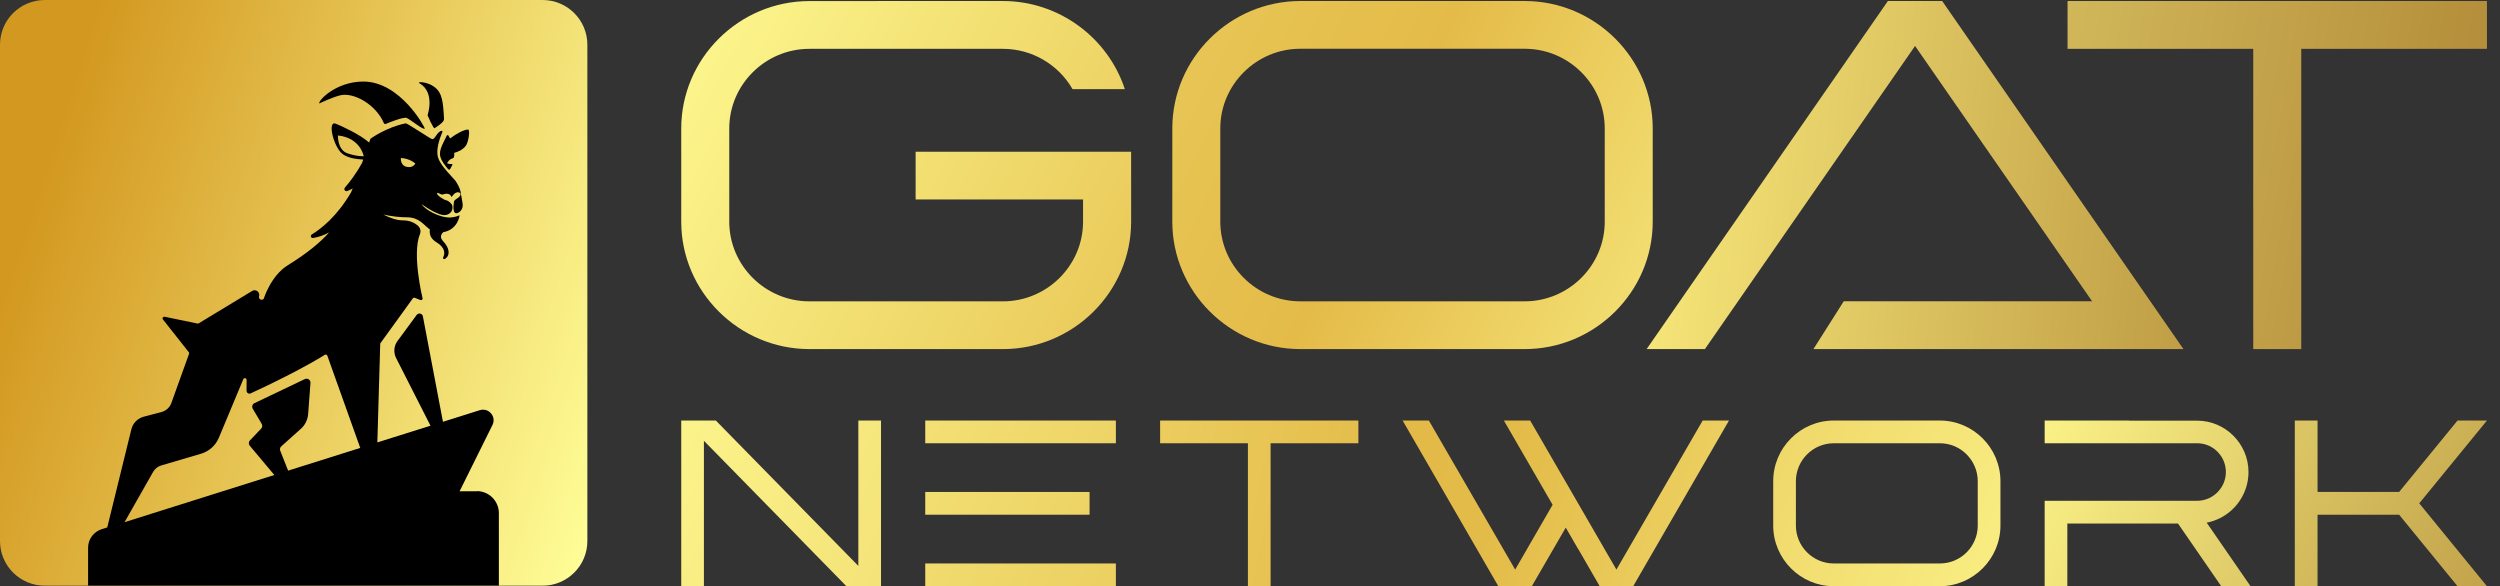
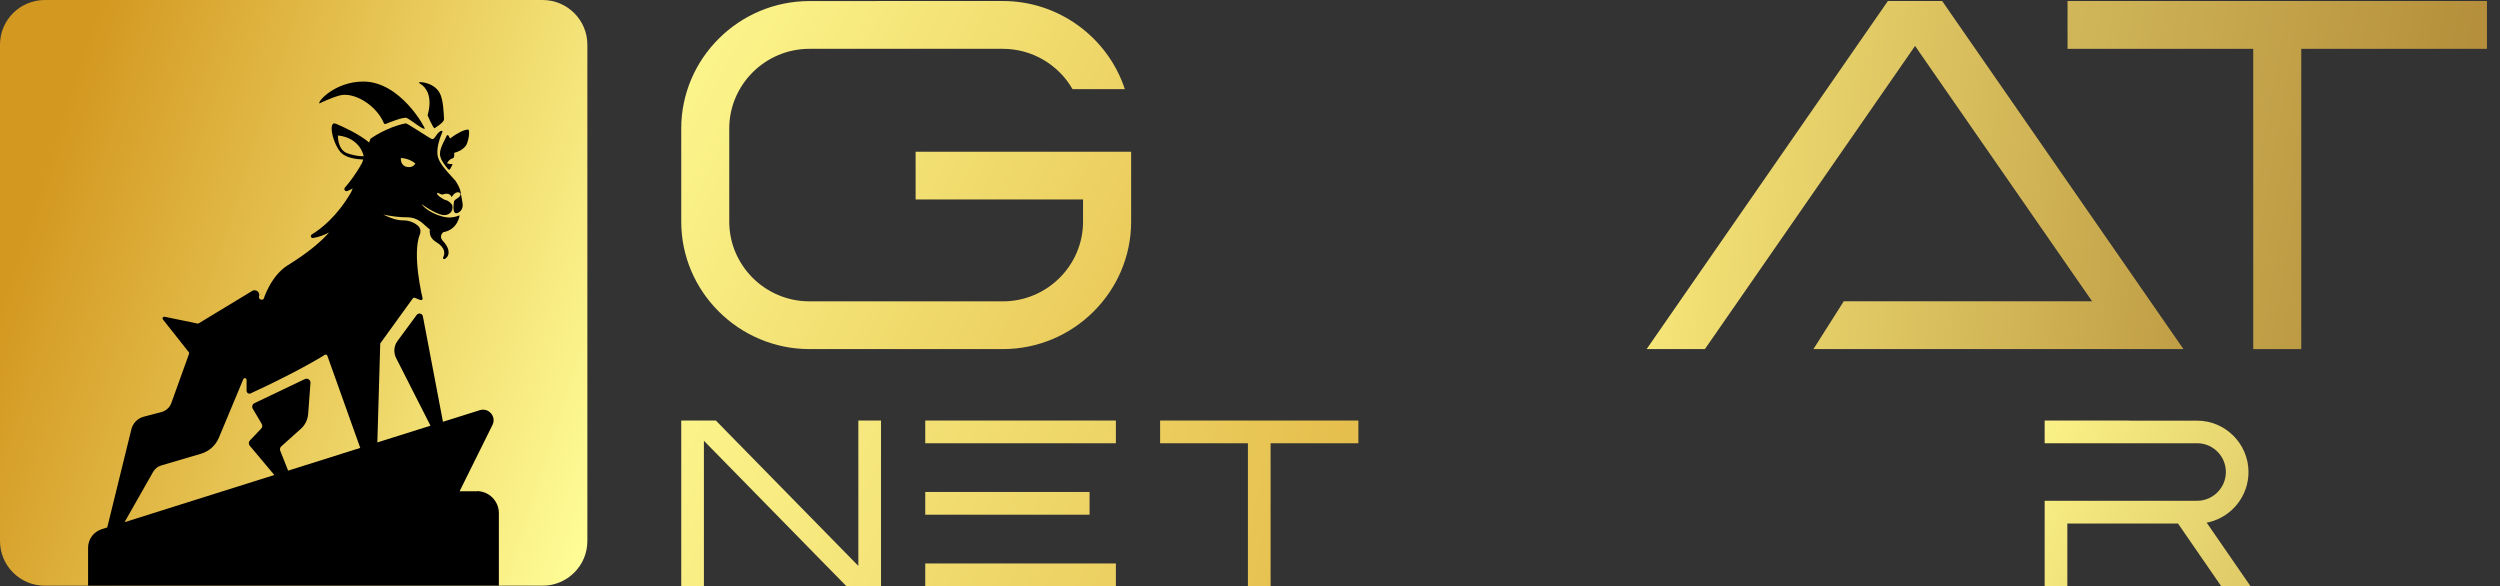
<svg xmlns="http://www.w3.org/2000/svg" width="145" height="34" viewBox="0 0 145 34" fill="none">
  <rect x="0" y="0" width="145" height="34" fill="#333333" stroke="none" />
  <path d="M2.598 0H31.469C32.904 0 34.067 1.16 34.067 2.591V31.38C34.067 32.81 32.904 33.97 31.469 33.97H2.598C1.163 33.97 0 32.81 0 31.38V2.591C0 1.16 1.163 0 2.598 0Z" fill="url(#paint0_linear_1633_863)" />
  <path d="M16.691 28.481L14.485 25.85C14.41 25.761 14.414 25.631 14.496 25.545L15.148 24.858C15.219 24.783 15.23 24.672 15.178 24.583L14.66 23.706C14.593 23.59 14.638 23.438 14.761 23.382L17.679 21.988C17.839 21.91 18.022 22.037 18.007 22.211L17.873 24.014C17.847 24.341 17.698 24.649 17.452 24.869L16.315 25.887C16.244 25.95 16.218 26.054 16.255 26.144L17.087 28.247C17.139 28.381 17.057 28.533 16.911 28.556C16.829 28.571 16.747 28.541 16.695 28.478" fill="black" />
  <path d="M27.666 28.492H26.657L28.565 24.645C28.803 24.162 28.345 23.63 27.831 23.79L25.691 24.463L24.528 18.349C24.495 18.174 24.271 18.126 24.167 18.267L23.056 19.776C22.843 20.062 22.814 20.445 22.974 20.765L24.968 24.69L21.886 25.66L22.053 19.951C22.053 19.932 22.061 19.914 22.072 19.895L23.943 17.308C23.969 17.271 24.018 17.256 24.059 17.275L24.379 17.401C24.442 17.427 24.51 17.383 24.513 17.316C24.513 17.316 23.88 14.74 24.357 13.577C24.428 13.398 24.372 13.194 24.223 13.075C24.018 12.912 23.764 12.781 23.365 12.781C23.026 12.781 22.62 12.651 22.229 12.44C22.724 12.555 23.227 12.603 23.593 12.603C24.327 12.603 24.566 13.049 24.931 13.309C24.897 13.569 24.968 13.841 25.3 14.041C25.855 14.376 25.807 14.725 25.702 14.93C25.672 14.993 25.74 15.056 25.803 15.019C26.131 14.815 26.082 14.387 25.699 13.986C25.505 13.781 25.568 13.603 25.706 13.469C26.571 13.313 26.657 12.488 26.657 12.488C26.642 12.492 26.399 12.603 26.127 12.614C25.505 12.644 24.621 12.15 24.465 11.845C24.465 11.845 25.445 12.573 25.878 12.466C26.31 12.361 26.247 11.99 26.232 11.915C26.217 11.838 26.027 11.644 25.878 11.614C25.728 11.588 25.326 11.317 25.348 11.213C25.367 11.109 25.568 11.328 25.695 11.276C25.818 11.228 26.101 11.176 26.194 11.432C26.194 11.432 26.381 11.102 26.608 11.157C26.779 11.198 26.724 11.38 26.541 11.492C26.358 11.6 26.336 11.666 26.336 11.681C26.332 11.696 26.224 12.269 26.41 12.354C26.459 12.376 26.515 12.369 26.571 12.339C26.753 12.254 26.854 12.057 26.835 11.856C26.813 11.614 26.742 11.358 26.72 11.154C26.694 10.949 26.563 10.711 26.422 10.492C26.351 10.41 26.276 10.329 26.198 10.243C25.866 9.879 25.523 9.503 25.408 9.135C25.27 8.697 25.494 8.035 25.661 7.649C25.687 7.589 25.605 7.571 25.546 7.604C25.277 7.76 25.225 8.128 25.031 8.058C24.927 8.02 23.604 7.14 23.537 7.154C22.426 7.366 21.487 8.046 21.487 8.046C21.487 8.046 21.457 8.128 21.409 8.266C20.864 7.79 19.843 7.325 19.482 7.177C18.993 6.972 19.303 8.359 19.784 8.857C20.067 9.15 20.641 9.236 21.066 9.254C21.047 9.314 21.028 9.37 21.006 9.433C20.659 10.076 20.268 10.578 20.003 10.882C19.918 10.979 20.022 11.128 20.145 11.079C20.257 11.035 20.361 10.983 20.458 10.931C20.421 11.005 20.391 11.083 20.358 11.161C19.538 12.566 18.606 13.283 18.084 13.599C17.983 13.662 18.035 13.822 18.155 13.804C18.471 13.759 18.785 13.64 19.087 13.484C18.587 14.045 17.849 14.669 16.705 15.376C15.702 15.993 15.296 17.327 15.296 17.327C15.188 17.457 14.979 17.349 15.027 17.186C15.098 16.944 14.834 16.743 14.621 16.877L11.524 18.754C11.502 18.769 11.476 18.773 11.453 18.765L9.549 18.371C9.459 18.353 9.392 18.457 9.452 18.531L10.95 20.427C10.972 20.453 10.976 20.49 10.965 20.52L9.94 23.37C9.847 23.63 9.63 23.827 9.366 23.898L8.345 24.166C7.983 24.259 7.704 24.545 7.618 24.905L6.22 30.592L5.9 30.692C5.43 30.841 5.109 31.276 5.109 31.766V33.966H28.934V29.763C28.934 29.057 28.36 28.484 27.652 28.484L27.666 28.492ZM23.253 9.161C23.798 9.199 24.088 9.485 24.088 9.485C24.088 9.485 23.969 9.749 23.611 9.682C23.194 9.604 23.253 9.161 23.253 9.161ZM20.167 8.898C19.556 8.697 19.601 7.857 19.601 7.857C20.913 7.998 21.095 9.057 21.095 9.057C21.095 9.057 20.779 9.098 20.167 8.898ZM8.881 27.369C8.986 27.187 9.157 27.053 9.358 26.994L11.666 26.314C12.128 26.176 12.504 25.838 12.691 25.396L14.111 21.995C14.152 21.895 14.301 21.924 14.301 22.032V22.664C14.301 22.787 14.427 22.869 14.539 22.816C17.447 21.475 18.848 20.575 18.848 20.575C18.9 20.549 18.963 20.575 18.986 20.631L20.894 25.979L7.223 30.287L8.881 27.369Z" fill="black" />
  <path d="M19.697 5.537C20.514 5.314 21.818 6.08 22.265 7.143C22.284 7.183 22.329 7.206 22.373 7.187C22.541 7.117 23.421 6.76 23.592 6.842C23.842 6.96 24.509 7.522 24.636 7.466C24.684 7.444 23.235 4.73 21.076 4.73C19.455 4.73 18.415 5.875 18.523 6.002C18.523 6.002 19.153 5.686 19.697 5.537Z" fill="black" />
  <path d="M24.334 4.83C25.259 5.373 24.796 6.67 24.8 6.689C24.8 6.689 25.136 7.484 25.21 7.436C25.624 7.168 25.765 7.016 25.754 6.886C25.728 6.529 25.721 5.778 25.493 5.377C25.121 4.715 24.099 4.697 24.331 4.834L24.334 4.83Z" fill="black" />
  <path d="M25.541 9.104C25.612 9.335 25.787 9.573 25.992 9.814C26.026 9.851 26.089 9.844 26.112 9.799C26.149 9.725 26.201 9.632 26.238 9.562C26.253 9.536 26.227 9.506 26.197 9.51C26.067 9.536 25.929 9.465 25.929 9.465C25.929 9.465 26.056 9.227 26.231 9.194C26.279 9.182 26.32 9.153 26.332 9.104C26.343 9.049 26.35 8.993 26.35 8.978C26.35 8.956 26.346 8.915 26.339 8.867C26.544 8.815 26.827 8.703 27.017 8.454C27.163 8.268 27.293 7.51 27.14 7.514C26.917 7.517 26.488 7.737 26.104 8.03C26.074 7.971 26.045 7.915 26.011 7.863C25.985 7.826 25.929 7.826 25.91 7.87C25.761 8.22 25.418 8.703 25.545 9.104H25.541Z" fill="black" />
  <path d="M50.836 0.062H46.948C42.858 0.062 39.512 3.389 39.512 7.452V12.858C39.512 16.92 42.858 20.247 46.948 20.247H58.173C62.26 20.247 65.606 16.92 65.606 12.858V8.799H53.106V11.568H62.817V12.858C62.817 15.399 60.726 17.478 58.17 17.478H46.944C44.388 17.478 42.297 15.399 42.297 12.858V7.452C42.297 4.91 44.388 2.832 46.944 2.832H58.17C59.852 2.832 61.386 3.742 62.206 5.168H65.24C64.255 2.172 61.409 0.059 58.17 0.059H50.836V0.062Z" fill="url(#paint1_linear_1633_863)" />
-   <path d="M70.777 12.856V7.45C70.777 4.908 72.865 2.828 75.419 2.828H88.432C90.986 2.828 93.075 4.904 93.075 7.45V12.856C93.075 15.398 90.986 17.477 88.432 17.477H75.419C72.865 17.477 70.777 15.398 70.777 12.856ZM84.796 0.059H75.419C71.337 0.059 67.994 3.386 67.994 7.45V12.856C67.994 16.92 71.337 20.247 75.419 20.247H88.432C92.515 20.247 95.858 16.92 95.858 12.856V7.45C95.858 3.386 92.515 0.059 88.432 0.059H84.792L84.796 0.059Z" fill="url(#paint2_linear_1633_863)" />
  <path d="M109.498 0.059L95.504 20.247H98.884L111.074 2.665L121.342 17.474H106.937L105.179 20.247H123.26H126.64L112.646 0.059H109.498Z" fill="url(#paint3_linear_1633_863)" />
  <path d="M119.918 0.059V2.832H130.688V20.247H133.473V2.832H144.243V0.059H119.918Z" fill="url(#paint4_linear_1633_863)" />
  <path d="M49.784 24.391V32.822L41.519 24.391H39.512V34H40.827V25.565L49.092 34H51.099V24.391H49.784Z" fill="url(#paint5_linear_1633_863)" />
  <path d="M53.664 34H64.721V32.681H53.664V34ZM53.664 29.853H63.195V28.534H53.664V29.853ZM53.664 25.709H64.721V24.391H53.664V25.709Z" fill="url(#paint6_linear_1633_863)" />
  <path d="M67.287 24.391V25.709H72.379V34H73.695V25.709H78.786V24.391H67.287Z" fill="url(#paint7_linear_1633_863)" />
-   <path d="M98.755 24.391L93.752 33.036L93.043 31.812L93.016 31.763L90.814 27.955V27.958L88.75 24.391H87.224L90.051 29.277L87.88 33.036L82.874 24.391H81.352L86.903 34H88.846L90.814 30.6L91.513 31.812H91.52L92.783 34H94.725L100.281 24.391H98.755Z" fill="url(#paint8_linear_1633_863)" />
-   <path d="M104.162 30.482V27.909C104.162 26.701 105.148 25.709 106.358 25.709H112.514C113.724 25.709 114.709 26.701 114.709 27.909V30.482C114.709 31.694 113.724 32.681 112.514 32.681H106.358C105.151 32.681 104.162 31.694 104.162 30.482ZM110.79 24.391H106.358C104.425 24.391 102.846 25.973 102.846 27.909V30.482C102.846 32.418 104.428 34 106.358 34H112.514C114.443 34 116.026 32.414 116.026 30.482V27.909C116.026 25.973 114.443 24.391 112.514 24.391H110.794H110.79Z" fill="url(#paint9_linear_1633_863)" />
  <path d="M123.496 24.391H118.59V25.708H127.439C128.356 25.708 129.101 26.459 129.101 27.377V27.392C129.094 28.298 128.345 29.045 127.439 29.045H118.59V34H119.906V30.366H126.325L128.831 34H130.531L127.987 30.313C128.021 30.306 128.052 30.302 128.082 30.294L128.147 30.279C129.47 29.951 130.413 28.752 130.413 27.381C130.413 25.739 129.071 24.398 127.436 24.398H123.488L123.496 24.391Z" fill="url(#paint10_linear_1633_863)" />
-   <path d="M142.537 24.391L139.149 28.534H134.418V24.391H133.098V34H134.418V29.853H139.149L142.537 34H144.243L140.317 29.193L144.243 24.391H142.537Z" fill="url(#paint11_linear_1633_863)" />
  <defs>
    <linearGradient id="paint0_linear_1633_863" x1="-2.284" y1="11.607" x2="36.435" y2="24.158" gradientUnits="userSpaceOnUse">
      <stop offset="0.1" stop-color="#D39820" />
      <stop offset="1" stop-color="#FFFD96" />
    </linearGradient>
    <linearGradient id="paint1_linear_1633_863" x1="39.91" y1="2.968" x2="65.216" y2="16.084" gradientUnits="userSpaceOnUse">
      <stop stop-color="#FCF68D" />
      <stop offset="1" stop-color="#EACB5B" />
    </linearGradient>
    <linearGradient id="paint2_linear_1633_863" x1="67.994" y1="5.216" x2="94.187" y2="18.068" gradientUnits="userSpaceOnUse">
      <stop stop-color="#E7C554" />
      <stop offset="0.438" stop-color="#E4BB49" />
      <stop offset="1" stop-color="#F2DD70" />
    </linearGradient>
    <linearGradient id="paint3_linear_1633_863" x1="96.167" y1="16.985" x2="126.904" y2="19.825" gradientUnits="userSpaceOnUse">
      <stop stop-color="#F5E477" />
      <stop offset="1" stop-color="#BF9D45" />
    </linearGradient>
    <linearGradient id="paint4_linear_1633_863" x1="119.918" y1="0.059" x2="143.221" y2="4.185" gradientUnits="userSpaceOnUse">
      <stop stop-color="#D1B75A" />
      <stop offset="1" stop-color="#B58F3B" />
    </linearGradient>
    <linearGradient id="paint5_linear_1633_863" x1="39.512" y1="24.875" x2="52.144" y2="31.213" gradientUnits="userSpaceOnUse">
      <stop stop-color="#FBF38A" />
      <stop offset="1" stop-color="#F4E378" />
    </linearGradient>
    <linearGradient id="paint6_linear_1633_863" x1="53.133" y1="25.184" x2="65.102" y2="31.52" gradientUnits="userSpaceOnUse">
      <stop stop-color="#F3E074" />
      <stop offset="1" stop-color="#ECD062" />
    </linearGradient>
    <linearGradient id="paint7_linear_1633_863" x1="66.978" y1="24.787" x2="78.385" y2="27.094" gradientUnits="userSpaceOnUse">
      <stop stop-color="#EBCD5E" />
      <stop offset="1" stop-color="#E5BE4D" />
    </linearGradient>
    <linearGradient id="paint8_linear_1633_863" x1="81.352" y1="24.391" x2="99.12" y2="29.979" gradientUnits="userSpaceOnUse">
      <stop stop-color="#E3BA47" />
      <stop offset="0.35" stop-color="#E3BB48" />
      <stop offset="1" stop-color="#ECD061" />
    </linearGradient>
    <linearGradient id="paint9_linear_1633_863" x1="103.421" y1="25.316" x2="116.011" y2="31.078" gradientUnits="userSpaceOnUse">
      <stop stop-color="#F0D86A" />
      <stop offset="1" stop-color="#F8EC81" />
    </linearGradient>
    <linearGradient id="paint10_linear_1633_863" x1="118.059" y1="25.977" x2="130.515" y2="32.138" gradientUnits="userSpaceOnUse">
      <stop stop-color="#FAF186" />
      <stop offset="1" stop-color="#E0CC69" />
    </linearGradient>
    <linearGradient id="paint11_linear_1633_863" x1="133.584" y1="25.448" x2="145.374" y2="32.138" gradientUnits="userSpaceOnUse">
      <stop stop-color="#DAC463" />
      <stop offset="1" stop-color="#C3A34B" />
    </linearGradient>
  </defs>
</svg>